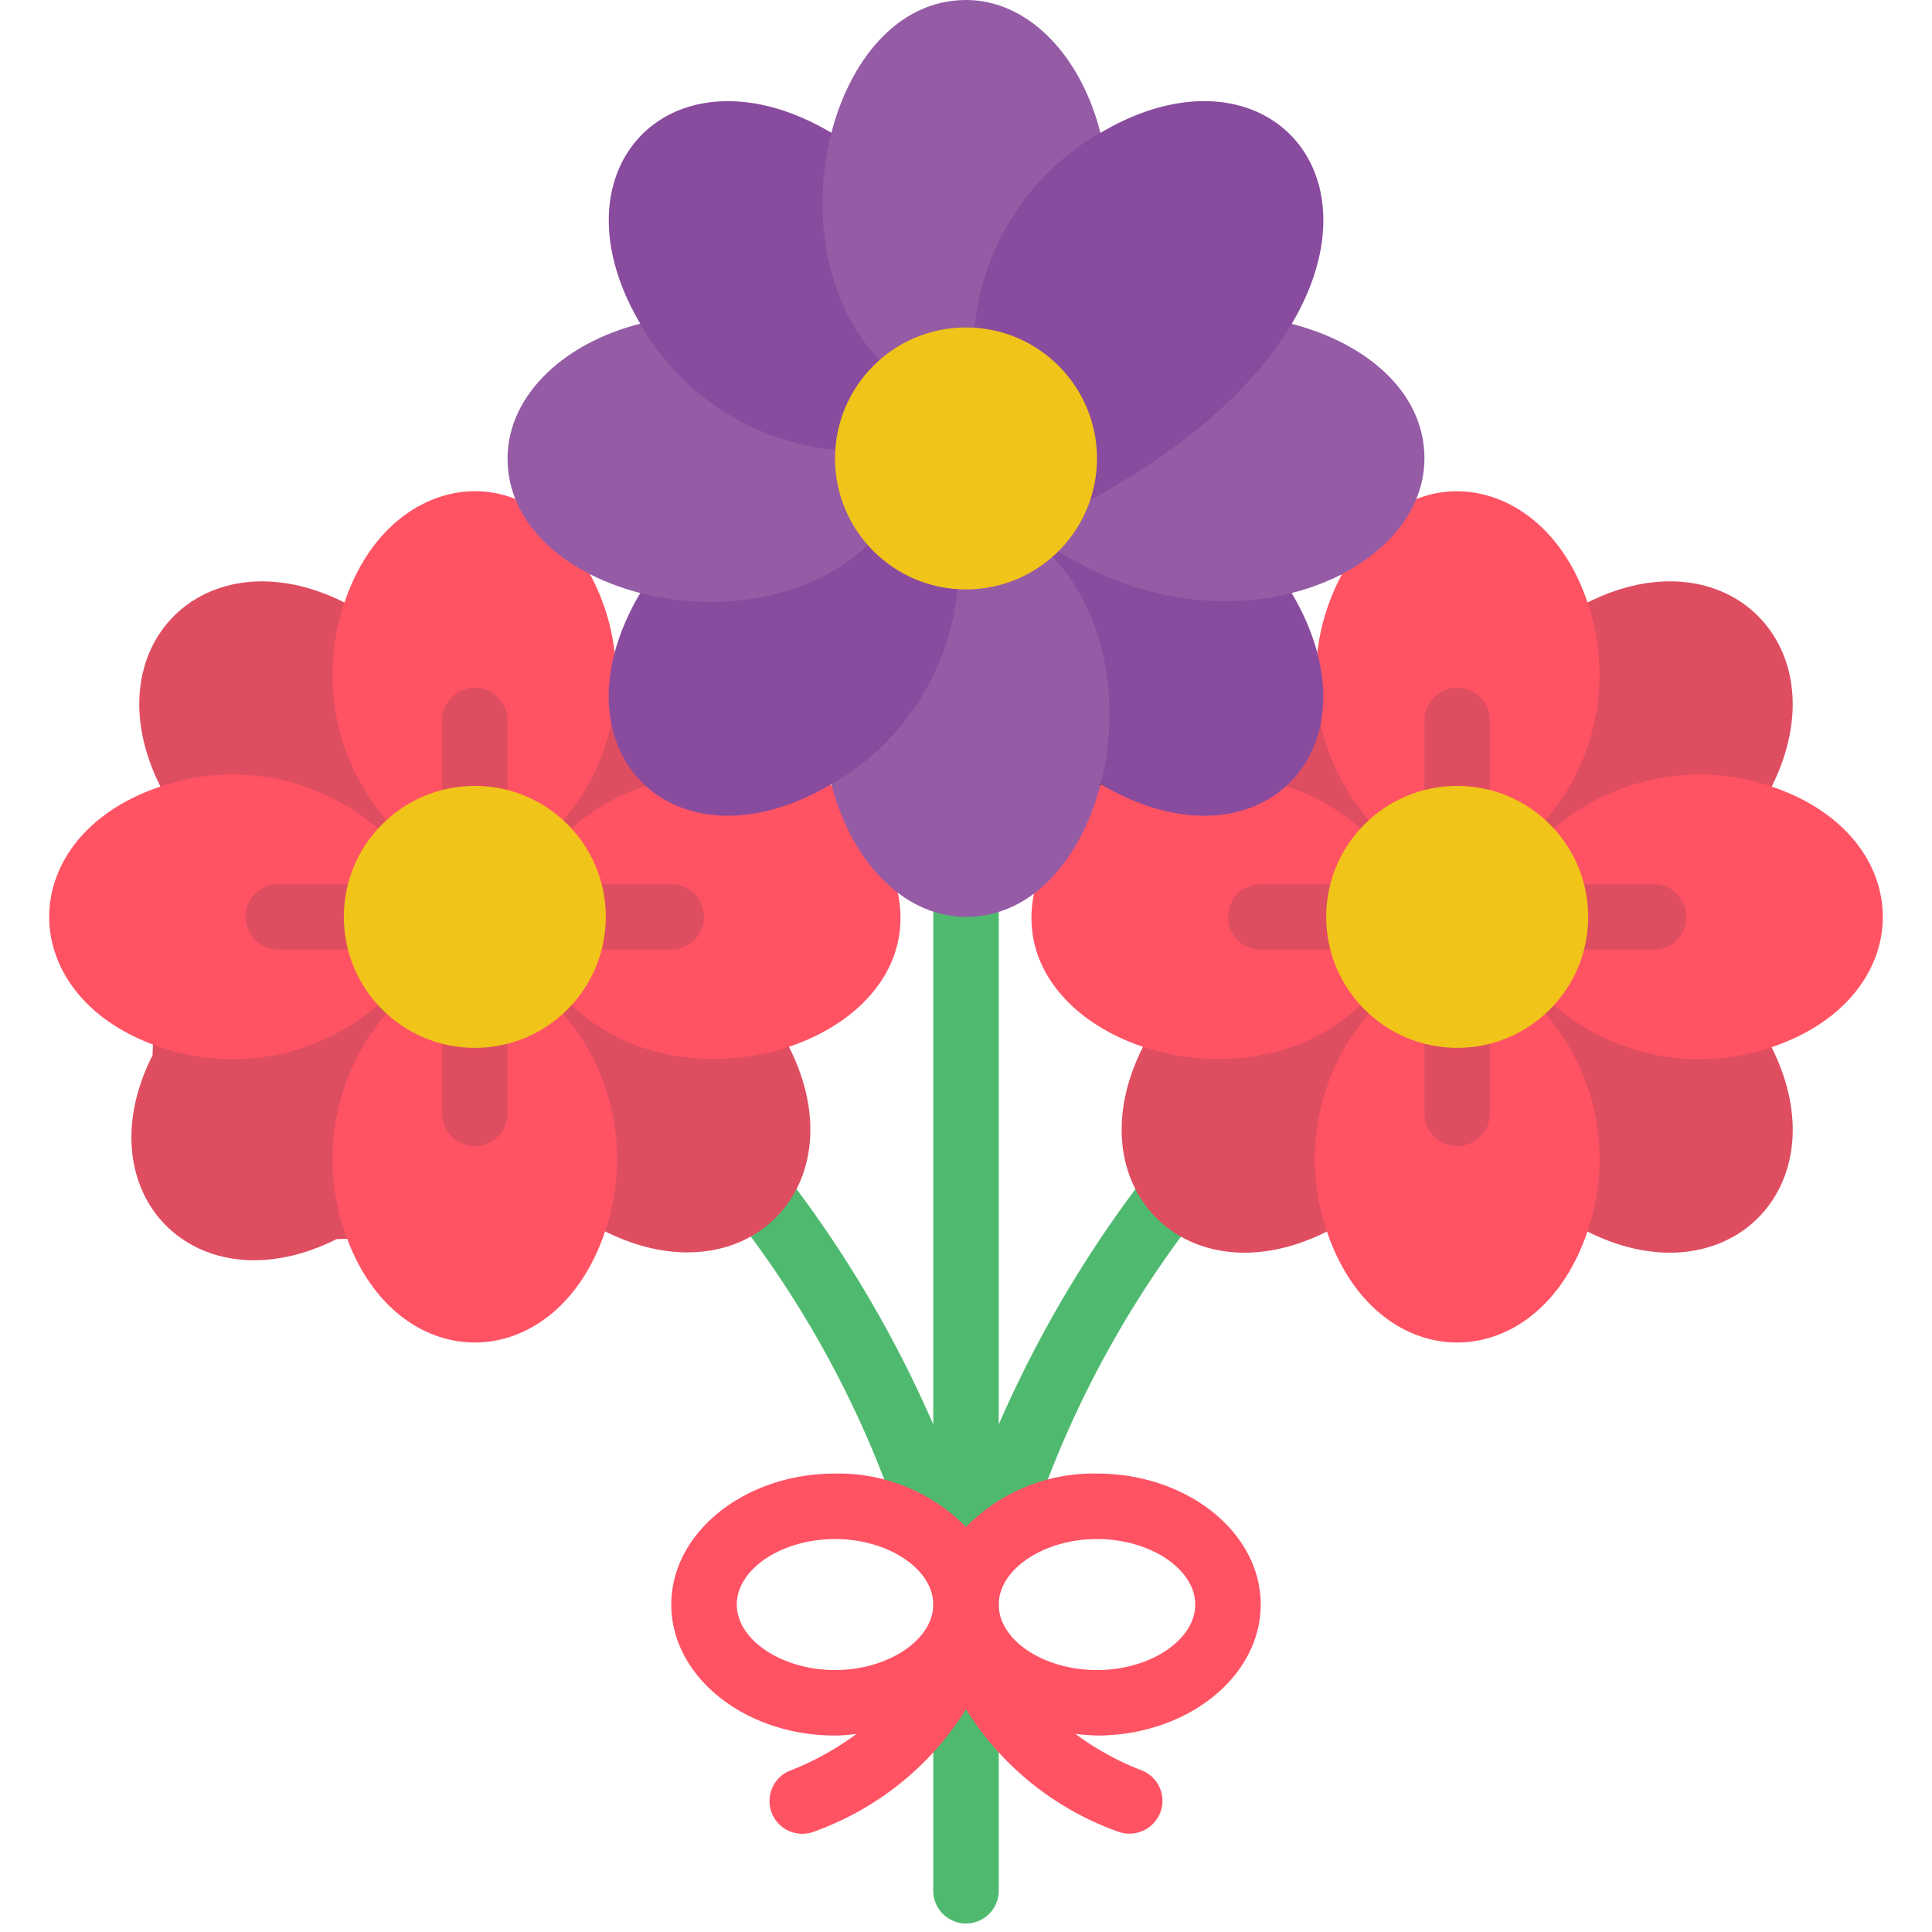
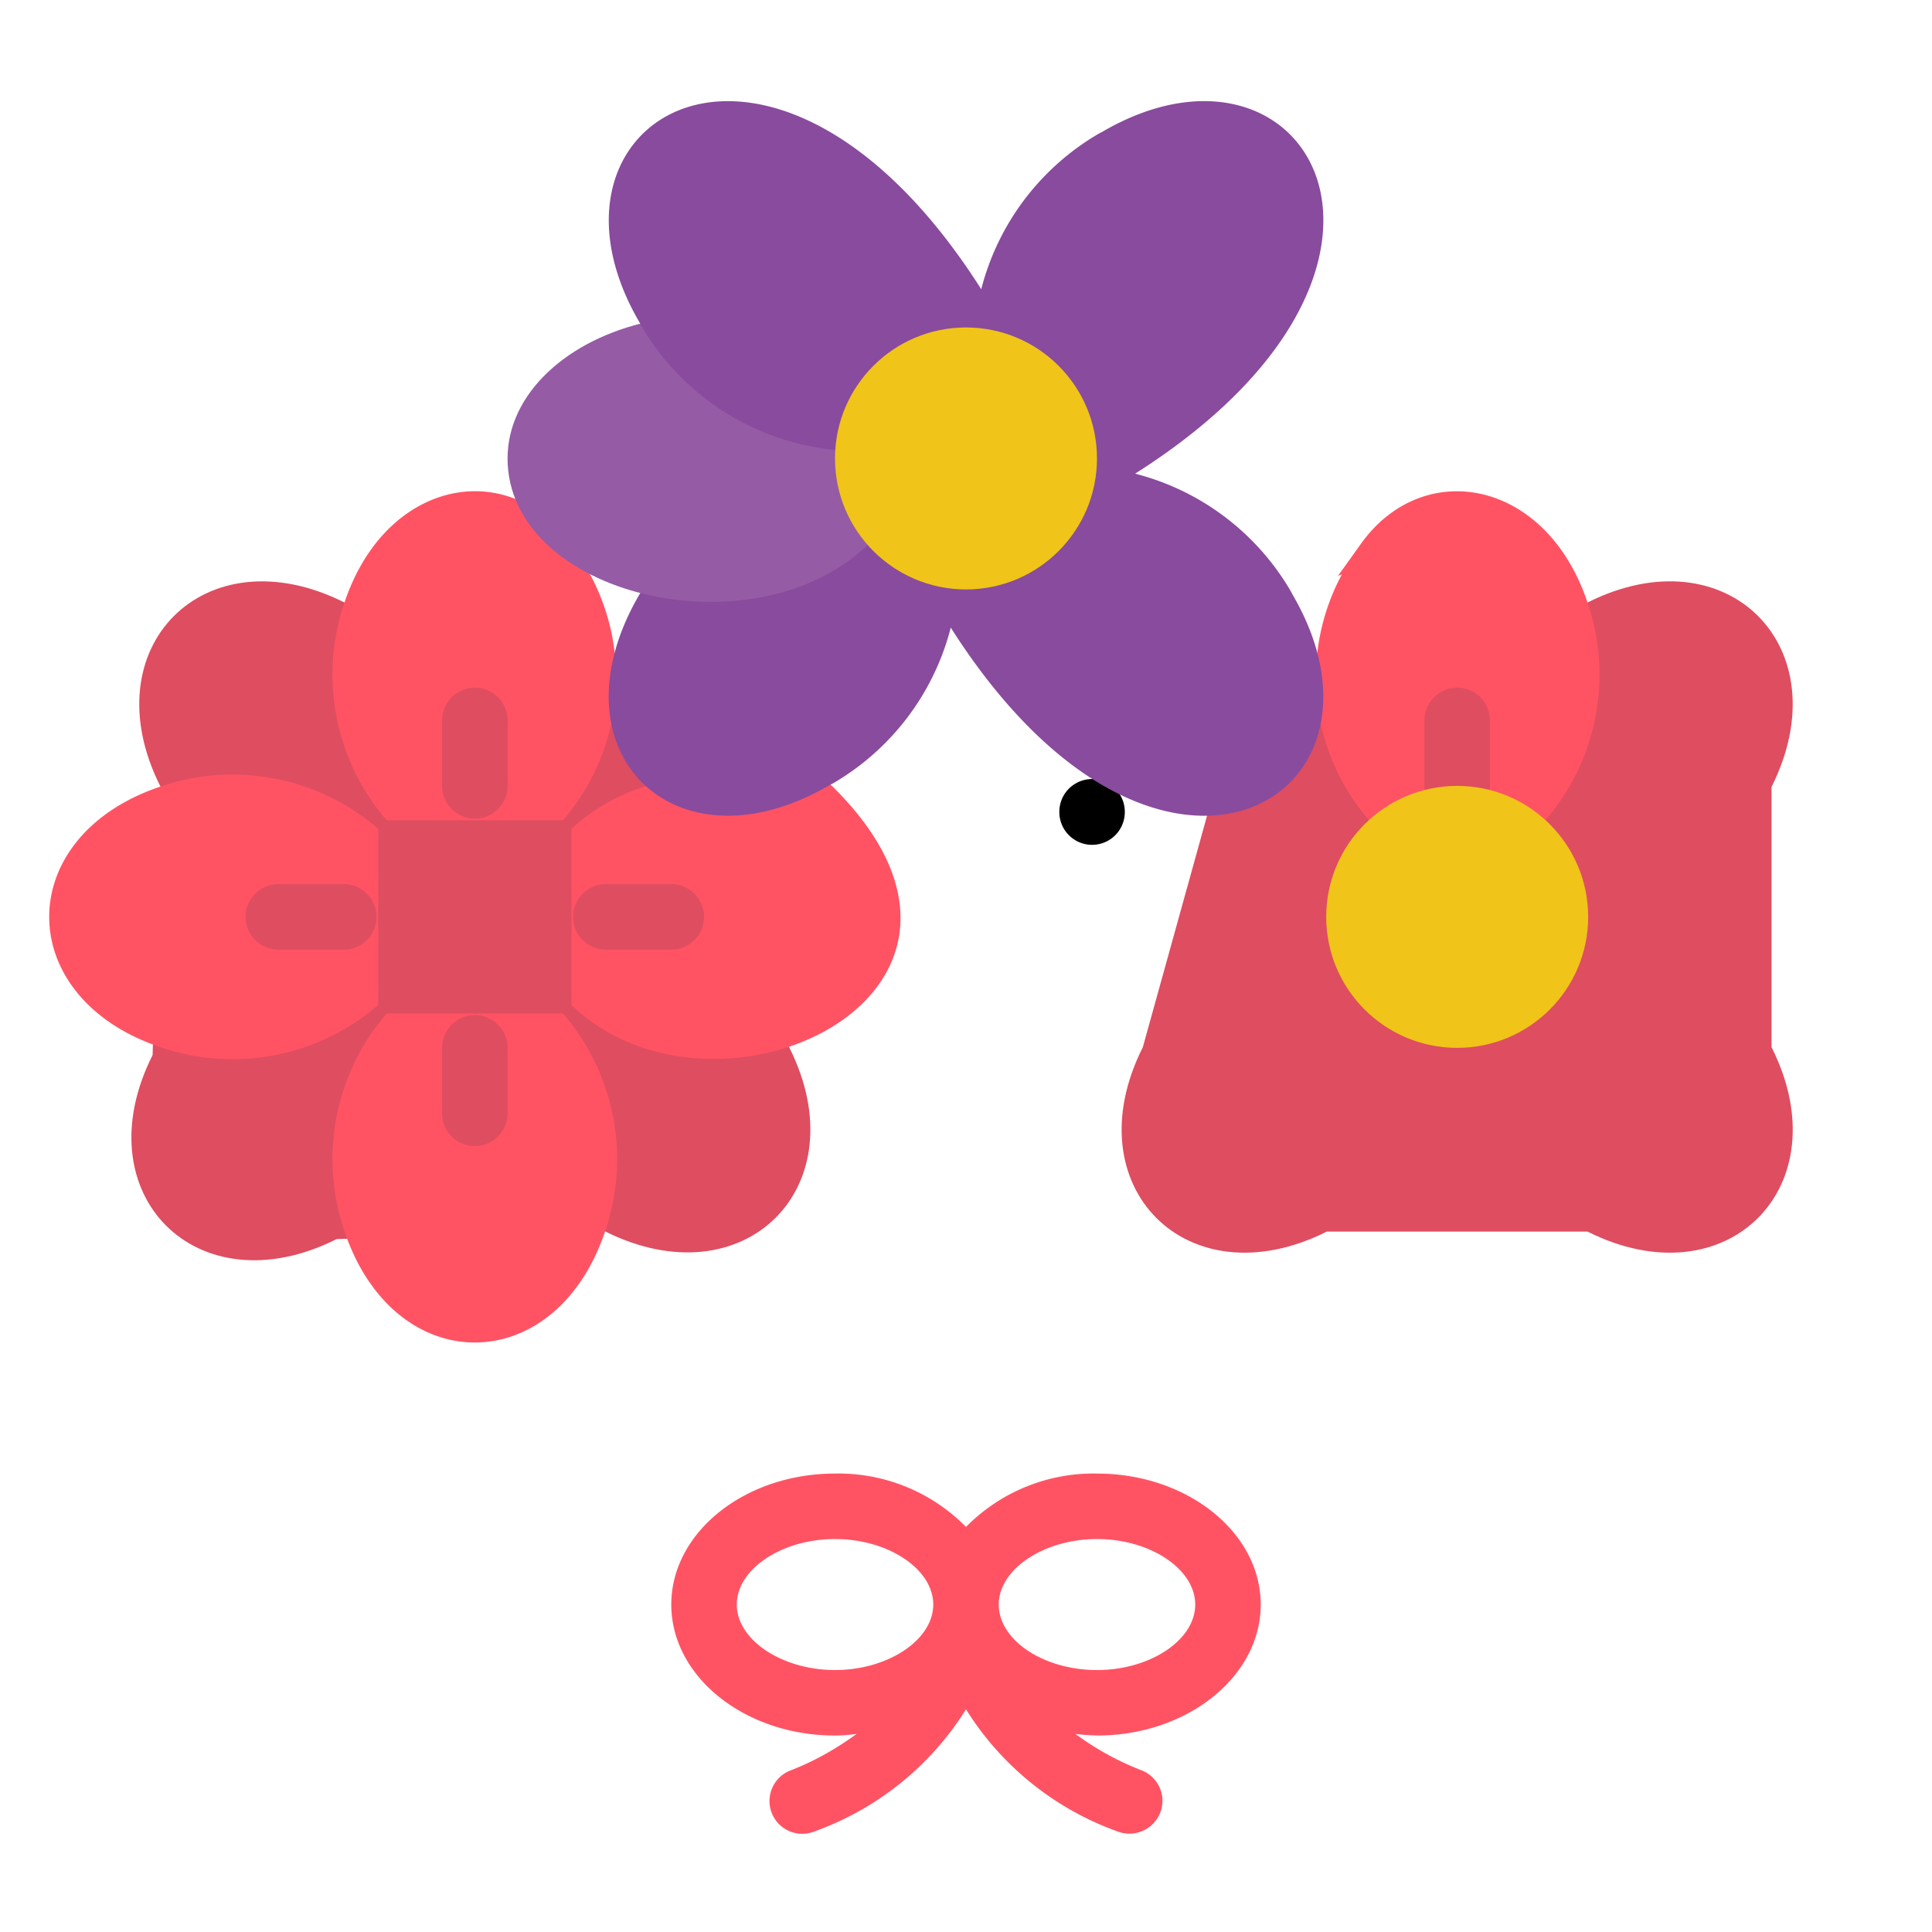
<svg xmlns="http://www.w3.org/2000/svg" height="512" viewBox="0 0 56 59" width="512">
  <g fill="none" fill-rule="evenodd">
-     <path d="M35.81 34.6a1 1 0 0 0-1.4.15A36.15 36.15 0 0 0 29 43.5V25.44a1 1 0 0 0-2 0V43.5a35.93 35.93 0 0 0-5.18-8.47 1 1 0 0 0-1.56 1.25c2.68 3.2 4.7 6.9 5.93 10.88a1 1 0 0 0 .81.7v9.88a1 1 0 0 0 2 0v-9.88a1 1 0 0 0 .81-.7 31.63 31.63 0 0 1 6.14-11.14 1 1 0 0 0-.14-1.41z" fill="#4fba6f" fill-rule="nonzero" />
    <path d="M37 49c0-2.2-2.24-4-5-4a5.46 5.46 0 0 0-4 1.63A5.46 5.46 0 0 0 24 45c-2.76 0-5 1.8-5 4s2.24 4 5 4c.22 0 .44-.02.66-.05-.63.46-1.3.84-2.03 1.12a1 1 0 1 0 .74 1.86c1.92-.69 3.55-2 4.63-3.73a9.06 9.06 0 0 0 4.63 3.73 1.01 1.01 0 0 0 1.35-.74 1 1 0 0 0-.6-1.12 8.65 8.65 0 0 1-2.04-1.12c.22.03.44.04.66.05 2.76 0 5-1.8 5-4zm-5-2c1.63 0 3 .92 3 2s-1.37 2-3 2-3-.91-3-2c0-1.08 1.38-2 3-2zm-11 2c0-1.08 1.37-2 3-2s3 .92 3 2-1.38 2-3 2-3-.92-3-2z" fill="#ff5364" fill-rule="nonzero" />
    <path d="M22.6 31.98c2.14 4.25-1.36 7.76-5.63 5.62l-8.19.24c-4.26 2.14-7.76-1.37-5.62-5.62l.24-8.2c-2.14-4.25 1.36-7.76 5.62-5.62l10.13 3.63zM46.98 18.4c4.25-2.14 7.76 1.36 5.62 5.63v7.95c2.14 4.25-1.36 7.77-5.62 5.63h-7.96c-4.26 2.14-7.76-1.38-5.62-5.63l2.88-10.38z" fill="#df4d60" fill-rule="nonzero" />
    <path d="M15.69 25.05a6.65 6.65 0 0 0 .83-7.51l-.57-.92c-1.9-2.67-5.66-2.01-6.93 1.78a6.8 6.8 0 0 0 1.29 6.65zM10.05 30.69a6.8 6.8 0 0 1-6.65 1.29c-4.53-1.52-4.53-6.44 0-7.96a6.8 6.8 0 0 1 6.65 1.29zM15.69 30.95a6.8 6.8 0 0 1 1.29 6.65c-1.52 4.53-6.44 4.53-7.96 0a6.8 6.8 0 0 1 1.29-6.65zM15.95 30.69c4.62 4.44 15.17-.78 7.1-7.46l-2.02.6a6 6 0 0 0-5.08 1.48zM40.31 25.05a6.65 6.65 0 0 1-.83-7.51l-.13.05v.01l.73-1.02c1.9-2.62 5.64-1.95 6.9 1.82a6.8 6.8 0 0 1-1.29 6.65z" fill="#ff5364" fill-rule="nonzero" />
    <path d="M31.85 24.8v-.01" stroke="#000" stroke-linecap="round" stroke-linejoin="round" stroke-width="2" />
    <g fill-rule="nonzero">
-       <path d="M40.05 30.69c-4.76 4.58-15.82-1.11-6.31-8.08l-.08 1.58a6.11 6.11 0 0 1 6.39 1.12zM45.69 30.95a6.8 6.8 0 0 1 1.29 6.65c-1.52 4.53-6.44 4.53-7.96 0a6.8 6.8 0 0 1 1.29-6.65zM45.95 30.69a6.8 6.8 0 0 0 6.65 1.29c4.53-1.52 4.53-6.44 0-7.96a6.8 6.8 0 0 0-6.65 1.29z" fill="#ff5364" />
      <path d="M43 25a1 1 0 0 1-1-1v-2a1 1 0 0 1 2 0v2a1 1 0 0 1-1 1zM49 29h-2a1 1 0 0 1 0-2h2a1 1 0 0 1 0 2zM43 35a1 1 0 0 1-1-1v-2a1 1 0 0 1 2 0v2a1 1 0 0 1-1 1zM39 29h-2a1 1 0 0 1 0-2h2a1 1 0 0 1 0 2z" fill="#df4d60" />
      <circle cx="43" cy="28" fill="#f0c419" r="4" />
      <path d="M13 25a1 1 0 0 1-1-1v-2a1 1 0 0 1 2 0v2a1 1 0 0 1-1 1zM19 29h-2a1 1 0 0 1 0-2h2a1 1 0 0 1 0 2zM13 35a1 1 0 0 1-1-1v-2a1 1 0 0 1 2 0v2a1 1 0 0 1-1 1zM9 29H7a1 1 0 0 1 0-2h2a1 1 0 0 1 0 2z" fill="#df4d60" />
-       <circle cx="13" cy="28" fill="#f0c419" r="4" />
      <path d="M26.75 17.84c6.43 11.66 15.07 6.83 11.2.28v-.01A7.72 7.72 0 0 0 32 14.26z" fill="#894b9d" />
-       <path d="M30.82 16.83C36 20.13 42 17.58 42 14c0-4.18-7.5-5.99-11-2.64zM25.17 16.82C21.87 22 24.42 28 28 28c4.18 0 5.99-7.5 2.64-11z" fill="#955ba5" />
      <path d="M24.16 12.75c-11.66 6.42-6.83 15.07-.28 11.2h.01A7.72 7.72 0 0 0 27.74 18z" fill="#894b9d" />
      <path d="M26.76 12.4C21.32 7.34 14 10.04 14 14c0 4.18 7.5 5.99 11 2.64z" fill="#955ba5" />
      <path d="M29.68 10.97C23.22-1.71 14.1 3.18 18.05 9.88v.01a7.72 7.72 0 0 0 5.96 3.85z" fill="#894b9d" />
-       <path d="M30.46 11.73C34.3 6.43 31.7 0 28 0c-4.18 0-5.99 7.5-2.64 11z" fill="#955ba5" />
      <path d="M28.26 10.01a7.71 7.71 0 0 1 3.85-5.96h.01c6.7-3.96 11.6 5.18-1.1 11.63z" fill="#894b9d" />
      <circle cx="28" cy="14" fill="#f0c419" r="4" />
    </g>
  </g>
</svg>